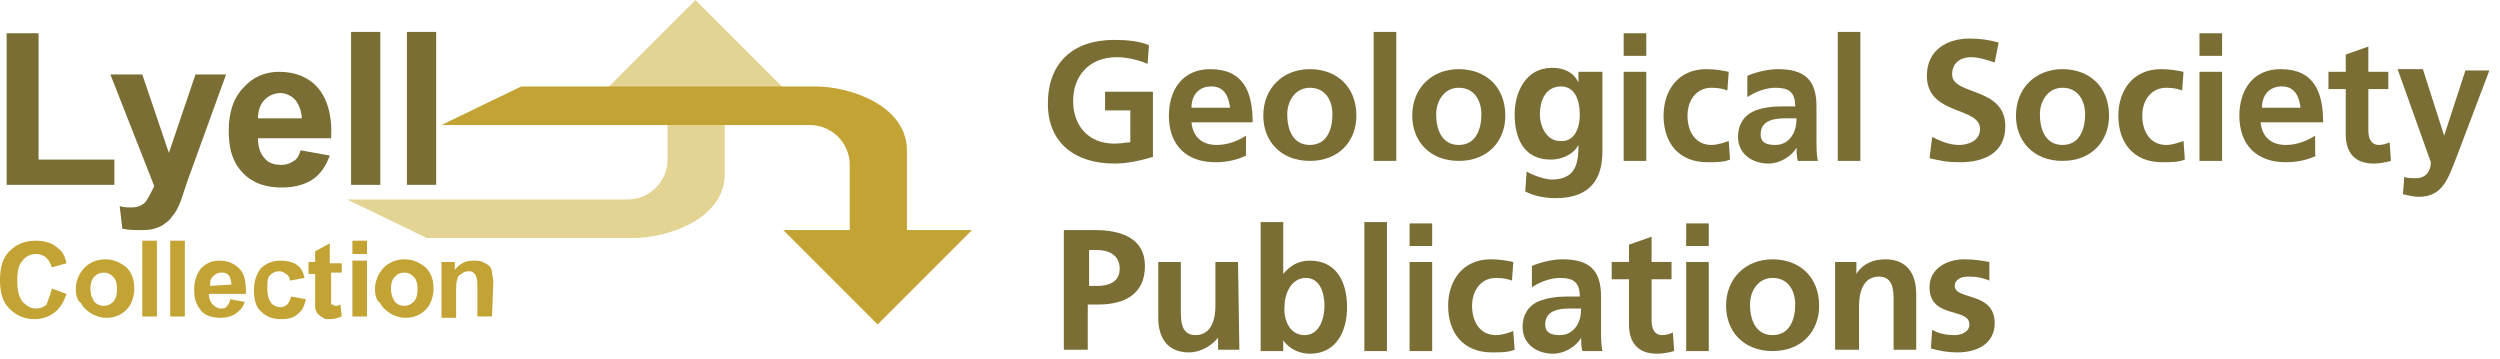
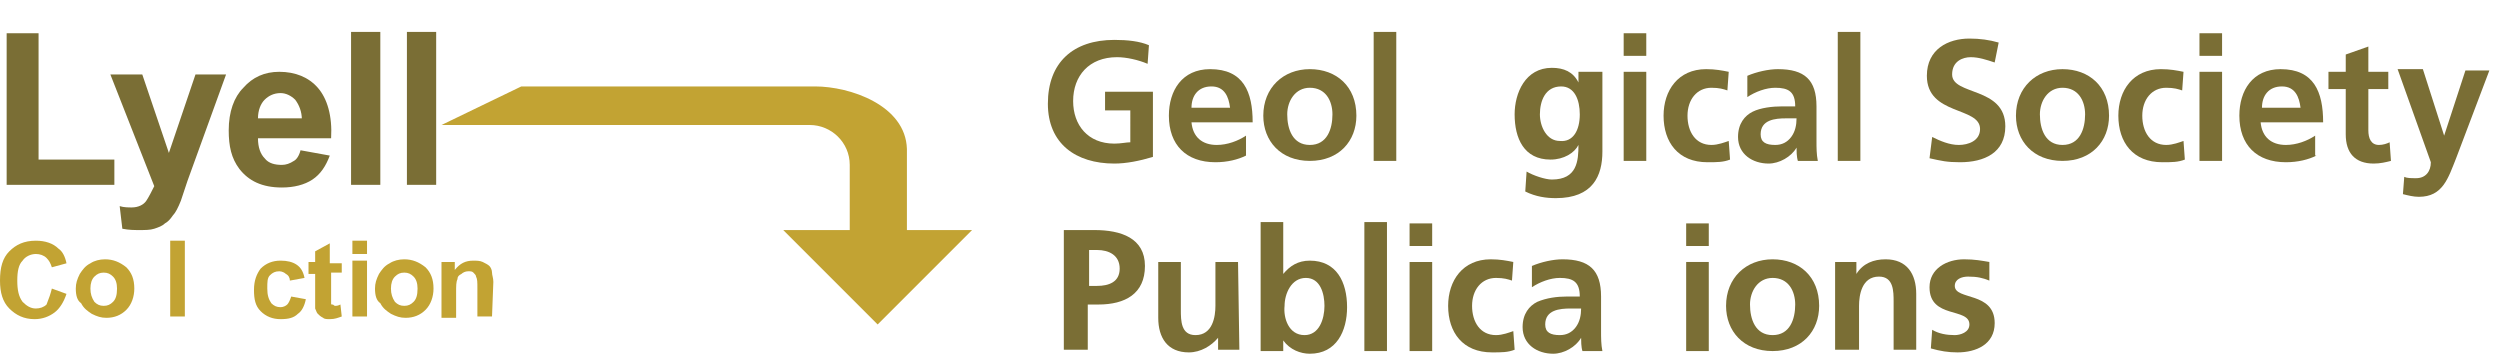
<svg xmlns="http://www.w3.org/2000/svg" version="1.1" id="Layer_1" x="0px" y="0px" viewBox="0 0 188 27" style="enable-background:new 0 0 188 27;" xml:space="preserve">
  <style type="text/css">
	.st0{fill:#E3D494;}
	.st1{fill:#C2A333;}
	.st2{fill:#7A6E35;}
</style>
  <g>
-     <path class="st0" d="M26.1,15h21.1c1.6,0,3-1.3,3-3V7.1h-5L52.3,0l7.1,7.1h-4.9v6.1c-0.1,3.3-4.3,4.7-6.9,4.7H32.1L26.1,15L26.1,15   z" />
    <path class="st1" d="M33.2,9.4h27.7c1.6,0,3,1.3,3,3v4.9h-5l7.1,7.1l7.1-7.1h-4.9v-6.1c-0.1-3.3-4.3-4.7-6.9-4.7H39.2L33.2,9.4   L33.2,9.4z" />
    <path class="st1" d="M3.9,21.7L5,22.1c-0.2,0.6-0.5,1.1-0.9,1.4S3.2,24,2.6,24c-0.8,0-1.4-0.3-1.9-0.8S0,22,0,21.1   c0-1,0.2-1.7,0.7-2.2s1.1-0.8,2-0.8c0.7,0,1.3,0.2,1.7,0.6c0.3,0.2,0.5,0.6,0.6,1.1l-1.1,0.3c-0.1-0.3-0.2-0.5-0.4-0.7   S3,19.1,2.7,19.1c-0.4,0-0.8,0.2-1,0.5c-0.3,0.3-0.4,0.8-0.4,1.5s0.1,1.2,0.4,1.6c0.3,0.3,0.6,0.5,1,0.5c0.3,0,0.6-0.1,0.8-0.3   C3.7,22.4,3.8,22.1,3.9,21.7L3.9,21.7z" />
    <path class="st1" d="M5.7,21.7c0-0.4,0.1-0.7,0.3-1.1c0.2-0.3,0.4-0.6,0.8-0.8c0.3-0.2,0.7-0.3,1.1-0.3c0.6,0,1.1,0.2,1.6,0.6   c0.4,0.4,0.6,0.9,0.6,1.6c0,0.6-0.2,1.2-0.6,1.6c-0.4,0.4-0.9,0.6-1.5,0.6c-0.4,0-0.7-0.1-1.1-0.3c-0.3-0.2-0.6-0.4-0.8-0.8   C5.8,22.6,5.7,22.2,5.7,21.7L5.7,21.7z M6.8,21.7c0,0.4,0.1,0.7,0.3,1C7.3,22.9,7.5,23,7.8,23s0.5-0.1,0.7-0.3   c0.2-0.2,0.3-0.5,0.3-1c0-0.4-0.1-0.7-0.3-0.9c-0.2-0.2-0.4-0.3-0.7-0.3s-0.5,0.1-0.7,0.3C6.9,21,6.8,21.3,6.8,21.7L6.8,21.7z" />
-     <polygon class="st1" points="10.7,23.8 10.7,18.1 11.8,18.1 11.8,23.8  " />
    <polygon class="st1" points="12.8,23.8 12.8,18.1 13.9,18.1 13.9,23.8  " />
-     <path class="st1" d="M17.3,22.5l1.1,0.2c-0.1,0.4-0.4,0.7-0.7,0.9c-0.3,0.2-0.7,0.3-1.1,0.3c-0.7,0-1.3-0.2-1.6-0.7   c-0.3-0.4-0.4-0.9-0.4-1.4c0-0.7,0.2-1.2,0.5-1.6c0.4-0.4,0.8-0.6,1.4-0.6c0.6,0,1.1,0.2,1.5,0.6s0.5,1,0.5,1.9h-2.8   c0,0.3,0.1,0.6,0.3,0.8c0.2,0.2,0.4,0.3,0.6,0.3c0.2,0,0.3,0,0.4-0.1C17.2,22.9,17.3,22.7,17.3,22.5L17.3,22.5z M17.4,21.4   c0-0.3-0.1-0.6-0.2-0.7c-0.2-0.2-0.3-0.2-0.6-0.2c-0.2,0-0.4,0.1-0.6,0.3c-0.2,0.2-0.2,0.4-0.2,0.7L17.4,21.4L17.4,21.4z" />
    <path class="st1" d="M22.9,20.9l-1.1,0.2c0-0.2-0.1-0.4-0.3-0.5c-0.1-0.1-0.3-0.2-0.5-0.2c-0.3,0-0.5,0.1-0.7,0.3   c-0.2,0.2-0.2,0.5-0.2,1s0.1,0.8,0.3,1.1c0.2,0.2,0.4,0.3,0.7,0.3c0.2,0,0.4-0.1,0.5-0.2s0.2-0.3,0.3-0.6l1.1,0.2   c-0.1,0.5-0.3,0.9-0.6,1.1c-0.3,0.3-0.7,0.4-1.3,0.4s-1.1-0.2-1.5-0.6s-0.5-0.9-0.5-1.6s0.2-1.2,0.5-1.6c0.4-0.4,0.9-0.6,1.5-0.6   c0.5,0,0.9,0.1,1.2,0.3C22.6,20.1,22.8,20.4,22.9,20.9L22.9,20.9z" />
    <path class="st1" d="M25.7,19.6v0.9h-0.8v1.7c0,0.3,0,0.5,0,0.6s0,0.1,0.1,0.1s0.1,0.1,0.2,0.1c0.1,0,0.2,0,0.4-0.1l0.1,0.9   c-0.3,0.1-0.5,0.2-0.9,0.2c-0.2,0-0.4,0-0.5-0.1c-0.2-0.1-0.3-0.2-0.4-0.3c-0.1-0.1-0.1-0.2-0.2-0.4c0-0.1,0-0.4,0-0.8v-1.8h-0.5   v-0.9h0.5v-0.8l1.1-0.6v1.5h0.9V19.6z" />
    <path class="st1" d="M26.5,19.1v-1h1.1v1H26.5L26.5,19.1z M26.5,23.8v-4.2h1.1v4.2H26.5L26.5,23.8z" />
    <path class="st1" d="M28.2,21.7c0-0.4,0.1-0.7,0.3-1.1c0.2-0.3,0.4-0.6,0.8-0.8c0.3-0.2,0.7-0.3,1.1-0.3c0.6,0,1.1,0.2,1.6,0.6   c0.4,0.4,0.6,0.9,0.6,1.6c0,0.6-0.2,1.2-0.6,1.6c-0.4,0.4-0.9,0.6-1.5,0.6c-0.4,0-0.7-0.1-1.1-0.3c-0.3-0.2-0.6-0.4-0.8-0.8   C28.3,22.6,28.2,22.2,28.2,21.7L28.2,21.7z M29.4,21.7c0,0.4,0.1,0.7,0.3,1c0.2,0.2,0.4,0.3,0.7,0.3s0.5-0.1,0.7-0.3   c0.2-0.2,0.3-0.5,0.3-1c0-0.4-0.1-0.7-0.3-0.9c-0.2-0.2-0.4-0.3-0.7-0.3s-0.5,0.1-0.7,0.3C29.5,21,29.4,21.3,29.4,21.7L29.4,21.7z" />
    <path class="st1" d="M37,23.8h-1.1v-2.1c0-0.5,0-0.7-0.1-0.9c0-0.1-0.1-0.2-0.2-0.3c-0.1-0.1-0.2-0.1-0.4-0.1s-0.4,0.1-0.5,0.2   c-0.2,0.1-0.3,0.2-0.3,0.4c-0.1,0.2-0.1,0.5-0.1,1v1.9h-1.1v-4.2h1v0.6c0.4-0.5,0.8-0.7,1.4-0.7c0.2,0,0.5,0,0.7,0.1   s0.4,0.2,0.5,0.3c0.1,0.1,0.2,0.3,0.2,0.5s0.1,0.4,0.1,0.7L37,23.8L37,23.8z" />
    <polygon class="st2" points="0.5,13.9 0.5,2.5 2.9,2.5 2.9,12 8.6,12 8.6,13.9  " />
    <path class="st2" d="M8.3,5.6h2.4l2,5.9l2-5.9H17l-2.9,8l-0.5,1.5c-0.2,0.5-0.4,0.9-0.6,1.1c-0.2,0.3-0.4,0.5-0.6,0.6   c-0.2,0.2-0.5,0.3-0.8,0.4s-0.7,0.1-1.1,0.1c-0.4,0-0.8,0-1.3-0.1L9,15.5c0.3,0.1,0.7,0.1,0.9,0.1c0.5,0,0.9-0.2,1.1-0.5   c0.2-0.3,0.4-0.7,0.6-1.1L8.3,5.6L8.3,5.6z" />
    <path class="st2" d="M22.6,11.3l2.2,0.4c-0.3,0.8-0.7,1.4-1.3,1.8s-1.4,0.6-2.3,0.6c-1.5,0-2.5-0.5-3.2-1.4   c-0.6-0.8-0.8-1.7-0.8-2.9c0-1.4,0.4-2.5,1.1-3.2C19,5.8,19.9,5.4,21,5.4c1.2,0,2.2,0.4,2.9,1.2c0.7,0.8,1.1,2.1,1,3.8h-5.5   c0,0.7,0.2,1.2,0.5,1.5c0.3,0.4,0.8,0.5,1.3,0.5c0.3,0,0.6-0.1,0.9-0.3C22.3,12,22.5,11.7,22.6,11.3L22.6,11.3z M22.7,9   c0-0.6-0.2-1.1-0.5-1.5C21.9,7.2,21.5,7,21.1,7c-0.5,0-0.9,0.2-1.2,0.5s-0.5,0.8-0.5,1.4h3.3V9z" />
    <polygon class="st2" points="26.4,13.9 26.4,2.4 28.6,2.4 28.6,13.9  " />
    <polygon class="st2" points="30.6,13.9 30.6,2.4 32.8,2.4 32.8,13.9  " />
    <g>
      <path class="st2" d="M86.3,4.8c-0.7-0.3-1.6-0.5-2.3-0.5c-2.1,0-3.3,1.4-3.3,3.3c0,1.8,1.1,3.2,3.1,3.2c0.5,0,0.9-0.1,1.2-0.1V8.3    h-1.9V6.9h3.6v4.9c-1,0.3-2,0.5-2.9,0.5c-2.9,0-5-1.5-5-4.5c0-3.1,1.9-4.8,5-4.8c1,0,1.9,0.1,2.6,0.4L86.3,4.8z" />
      <path class="st2" d="M93.7,11.7c-0.6,0.3-1.4,0.5-2.3,0.5c-2.2,0-3.5-1.3-3.5-3.5c0-1.9,1-3.5,3.1-3.5c2.5,0,3.2,1.7,3.2,4h-4.6    c0.1,1.1,0.8,1.7,1.9,1.7c0.8,0,1.6-0.3,2.2-0.7L93.7,11.7L93.7,11.7z M92.5,8.1c-0.1-0.8-0.4-1.6-1.4-1.6s-1.5,0.7-1.5,1.6H92.5z    " />
      <path class="st2" d="M98.5,5.2c2,0,3.5,1.3,3.5,3.5c0,1.9-1.3,3.4-3.5,3.4S95,10.6,95,8.7C95,6.6,96.5,5.2,98.5,5.2z M98.5,10.9    c1.3,0,1.7-1.2,1.7-2.3c0-1-0.5-2-1.7-2c-1.1,0-1.7,1-1.7,2C96.8,9.7,97.2,10.9,98.5,10.9z" />
      <path class="st2" d="M103.3,2.4h1.7v9.7h-1.7V2.4z" />
    </g>
    <g>
-       <path class="st2" d="M109.7,5.2c2,0,3.5,1.3,3.5,3.5c0,1.9-1.3,3.4-3.5,3.4s-3.5-1.5-3.5-3.4C106.2,6.6,107.7,5.2,109.7,5.2z     M109.7,10.9c1.3,0,1.7-1.2,1.7-2.3c0-1-0.5-2-1.7-2c-1.1,0-1.7,1-1.7,2C108,9.7,108.4,10.9,109.7,10.9z" />
      <path class="st2" d="M120.5,5.4v6c0,1.8-0.7,3.5-3.5,3.5c-0.7,0-1.5-0.1-2.3-0.5l0.1-1.5c0.5,0.3,1.4,0.6,1.9,0.6    c1.9,0,2-1.4,2-2.6l0,0c-0.3,0.6-1.1,1.1-2.1,1.1c-2,0-2.7-1.6-2.7-3.4c0-1.6,0.8-3.5,2.8-3.5c0.9,0,1.6,0.3,2,1.1l0,0V5.4H120.5z     M118.8,8.6c0-1.1-0.4-2.1-1.4-2.1c-1.2,0-1.6,1.1-1.6,2.1c0,0.9,0.5,2,1.5,2C118.3,10.7,118.8,9.8,118.8,8.6z" />
      <path class="st2" d="M122.1,2.5h1.7v1.7h-1.7V2.5z M122.1,5.4h1.7v6.7h-1.7V5.4z" />
      <path class="st2" d="M129.9,6.8c-0.3-0.1-0.6-0.2-1.2-0.2c-1.1,0-1.8,0.9-1.8,2.1s0.6,2.2,1.8,2.2c0.5,0,1-0.2,1.3-0.3l0.1,1.4    c-0.5,0.2-1,0.2-1.7,0.2c-2.2,0-3.3-1.5-3.3-3.5c0-1.9,1.1-3.5,3.2-3.5c0.7,0,1.2,0.1,1.7,0.2L129.9,6.8z" />
      <path class="st2" d="M131.4,5.7c0.7-0.3,1.6-0.5,2.3-0.5c2,0,2.9,0.8,2.9,2.8v0.9c0,0.7,0,1.2,0,1.7s0,1,0.1,1.5h-1.5    c-0.1-0.3-0.1-0.8-0.1-1l0,0c-0.4,0.7-1.3,1.2-2.1,1.2c-1.2,0-2.3-0.7-2.3-2c0-1,0.5-1.6,1.1-1.9S133.3,8,134,8h1    c0-1.1-0.5-1.4-1.5-1.4c-0.7,0-1.5,0.3-2.1,0.7V5.7z M133.5,10.9c0.5,0,0.9-0.2,1.2-0.6c0.3-0.4,0.4-0.9,0.4-1.4h-0.8    c-0.8,0-1.9,0.1-1.9,1.2C132.4,10.7,132.8,10.9,133.5,10.9z" />
      <path class="st2" d="M138.2,2.4h1.7v9.7h-1.7V2.4z" />
      <path class="st2" d="M150,4.7c-0.6-0.2-1.2-0.4-1.8-0.4c-0.6,0-1.4,0.3-1.4,1.3c0,1.6,4,0.9,4,3.9c0,2-1.6,2.7-3.4,2.7    c-1,0-1.4-0.1-2.3-0.3l0.2-1.6c0.6,0.3,1.3,0.6,2,0.6s1.6-0.3,1.6-1.2c0-1.7-4-1-4-4c0-2,1.6-2.8,3.2-2.8c0.8,0,1.5,0.1,2.2,0.3    L150,4.7z" />
      <path class="st2" d="M155.1,5.2c2,0,3.5,1.3,3.5,3.5c0,1.9-1.3,3.4-3.5,3.4s-3.5-1.5-3.5-3.4C151.6,6.6,153.1,5.2,155.1,5.2z     M155.1,10.9c1.3,0,1.7-1.2,1.7-2.3c0-1-0.5-2-1.7-2c-1.1,0-1.7,1-1.7,2C153.4,9.7,153.8,10.9,155.1,10.9z" />
      <path class="st2" d="M164.1,6.8c-0.3-0.1-0.6-0.2-1.2-0.2c-1.1,0-1.8,0.9-1.8,2.1s0.6,2.2,1.8,2.2c0.5,0,1-0.2,1.3-0.3l0.1,1.4    c-0.5,0.2-1,0.2-1.7,0.2c-2.2,0-3.3-1.5-3.3-3.5c0-1.9,1.1-3.5,3.2-3.5c0.7,0,1.2,0.1,1.7,0.2L164.1,6.8z" />
      <path class="st2" d="M165.4,2.5h1.7v1.7h-1.7V2.5z M165.4,5.4h1.7v6.7h-1.7V5.4z" />
      <path class="st2" d="M174.2,11.7c-0.6,0.3-1.4,0.5-2.3,0.5c-2.2,0-3.5-1.3-3.5-3.5c0-1.9,1-3.5,3.1-3.5c2.5,0,3.2,1.7,3.2,4H170    c0.1,1.1,0.8,1.7,1.9,1.7c0.8,0,1.6-0.3,2.2-0.7v1.5H174.2z M173,8.1c-0.1-0.8-0.4-1.6-1.4-1.6s-1.5,0.7-1.5,1.6H173z" />
      <path class="st2" d="M176.4,6.7h-1.3V5.4h1.3V4.1l1.7-0.6v1.9h1.5v1.3h-1.5v3.1c0,0.6,0.2,1.1,0.8,1.1c0.3,0,0.6-0.1,0.8-0.2    l0.1,1.4c-0.4,0.1-0.8,0.2-1.3,0.2c-1.4,0-2.1-0.8-2.1-2.2V6.7z" />
    </g>
    <g>
      <path class="st2" d="M183.8,10.2L183.8,10.2l1.6-4.9h1.8l-2.5,6.6c-0.6,1.5-1,2.9-2.8,2.9c-0.4,0-0.8-0.1-1.2-0.2l0.1-1.3    c0.2,0.1,0.5,0.1,0.9,0.1c0.7,0,1.1-0.5,1.1-1.2l-2.5-7h1.9L183.8,10.2z" />
    </g>
    <g>
      <path class="st2" d="M80,17.3h2.3c2,0,3.8,0.6,3.8,2.7s-1.5,2.9-3.5,2.9h-0.8v3.4H80V17.3z M81.9,21.5h0.6c0.9,0,1.7-0.3,1.7-1.3    s-0.8-1.4-1.7-1.4h-0.6V21.5z" />
      <path class="st2" d="M93.2,26.3h-1.6v-0.9l0,0c-0.5,0.6-1.3,1.1-2.2,1.1c-1.6,0-2.3-1.1-2.3-2.6v-4.2h1.7v3.6c0,0.8,0,1.9,1.1,1.9    c1.3,0,1.5-1.4,1.5-2.2v-3.3h1.7L93.2,26.3L93.2,26.3z" />
      <path class="st2" d="M94.8,16.7h1.7v3.9l0,0c0.5-0.6,1.1-1,2-1c2,0,2.8,1.6,2.8,3.5c0,1.8-0.8,3.5-2.8,3.5c-0.7,0-1.5-0.3-2-1l0,0    v0.8h-1.7V16.7z M98.1,25.2c1.1,0,1.5-1.2,1.5-2.2c0-0.9-0.3-2.1-1.4-2.1s-1.6,1.2-1.6,2.1C96.5,23.9,96.9,25.2,98.1,25.2z" />
      <path class="st2" d="M102.6,16.7h1.7v9.7h-1.7V16.7z" />
      <path class="st2" d="M106,16.8h1.7v1.7H106V16.8z M106,19.7h1.7v6.7H106V19.7z" />
      <path class="st2" d="M113.7,21.1c-0.3-0.1-0.6-0.2-1.2-0.2c-1.1,0-1.8,0.9-1.8,2.1s0.6,2.2,1.8,2.2c0.5,0,1-0.2,1.3-0.3l0.1,1.4    c-0.5,0.2-1,0.2-1.7,0.2c-2.2,0-3.3-1.5-3.3-3.5c0-1.9,1.1-3.5,3.2-3.5c0.7,0,1.2,0.1,1.7,0.2L113.7,21.1z" />
      <path class="st2" d="M115.2,20c0.7-0.3,1.6-0.5,2.3-0.5c2,0,2.9,0.8,2.9,2.8v0.9c0,0.7,0,1.2,0,1.7s0,1,0.1,1.5H119    c-0.1-0.3-0.1-0.8-0.1-1l0,0c-0.4,0.7-1.3,1.2-2.1,1.2c-1.2,0-2.3-0.7-2.3-2c0-1,0.5-1.6,1.1-1.9c0.7-0.3,1.5-0.4,2.2-0.4h1    c0-1.1-0.5-1.4-1.5-1.4c-0.7,0-1.5,0.3-2.1,0.7V20z M117.3,25.2c0.5,0,0.9-0.2,1.2-0.6c0.3-0.4,0.4-0.9,0.4-1.4h-0.8    c-0.8,0-1.9,0.1-1.9,1.2C116.2,25,116.6,25.2,117.3,25.2z" />
-       <path class="st2" d="M122.5,21h-1.3v-1.3h1.3v-1.3l1.7-0.6v1.9h1.5V21h-1.5v3.1c0,0.6,0.2,1.1,0.8,1.1c0.3,0,0.6-0.1,0.8-0.2    l0.1,1.4c-0.4,0.1-0.8,0.2-1.3,0.2c-1.4,0-2.1-0.8-2.1-2.2V21z" />
      <path class="st2" d="M126.8,16.8h1.7v1.7h-1.7V16.8z M126.8,19.7h1.7v6.7h-1.7V19.7z" />
      <path class="st2" d="M133.3,19.5c2,0,3.5,1.3,3.5,3.5c0,1.9-1.3,3.4-3.5,3.4s-3.5-1.5-3.5-3.4C129.8,20.9,131.3,19.5,133.3,19.5z     M133.3,25.2c1.3,0,1.7-1.2,1.7-2.3c0-1-0.5-2-1.7-2c-1.1,0-1.7,1-1.7,2C131.6,24,132,25.2,133.3,25.2z" />
      <path class="st2" d="M138,19.7h1.6v0.9l0,0c0.5-0.8,1.3-1.1,2.2-1.1c1.6,0,2.3,1.1,2.3,2.6v4.2h-1.7v-3.6c0-0.8,0-1.9-1.1-1.9    c-1.3,0-1.5,1.4-1.5,2.2v3.3H138V19.7z" />
      <path class="st2" d="M149.6,21.1c-0.5-0.2-0.9-0.3-1.6-0.3c-0.5,0-1,0.2-1,0.7c0,1.1,3,0.4,3,2.8c0,1.6-1.4,2.2-2.8,2.2    c-0.7,0-1.3-0.1-2-0.3l0.1-1.4c0.5,0.3,1.1,0.4,1.7,0.4c0.4,0,1.1-0.2,1.1-0.8c0-1.3-3-0.4-3-2.8c0-1.4,1.3-2.1,2.6-2.1    c0.8,0,1.3,0.1,1.9,0.2L149.6,21.1z" />
    </g>
  </g>
</svg>